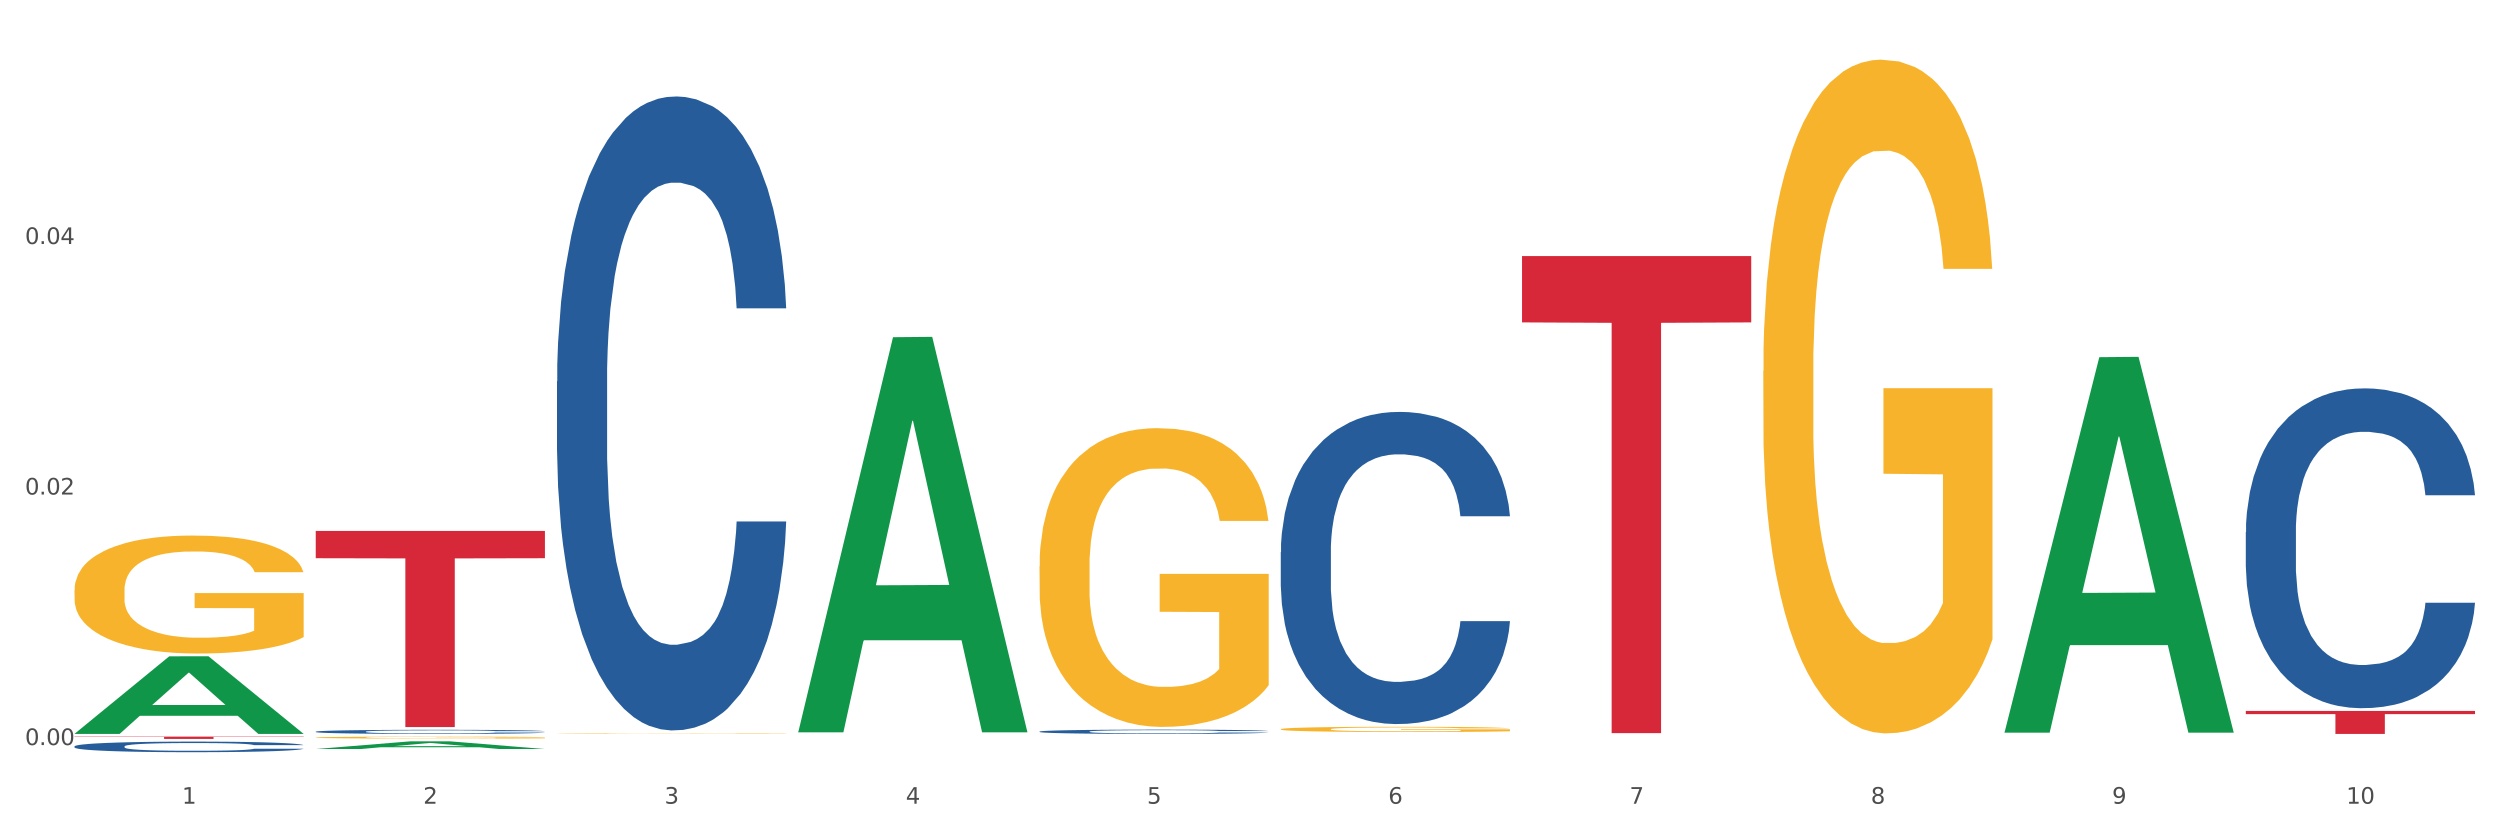
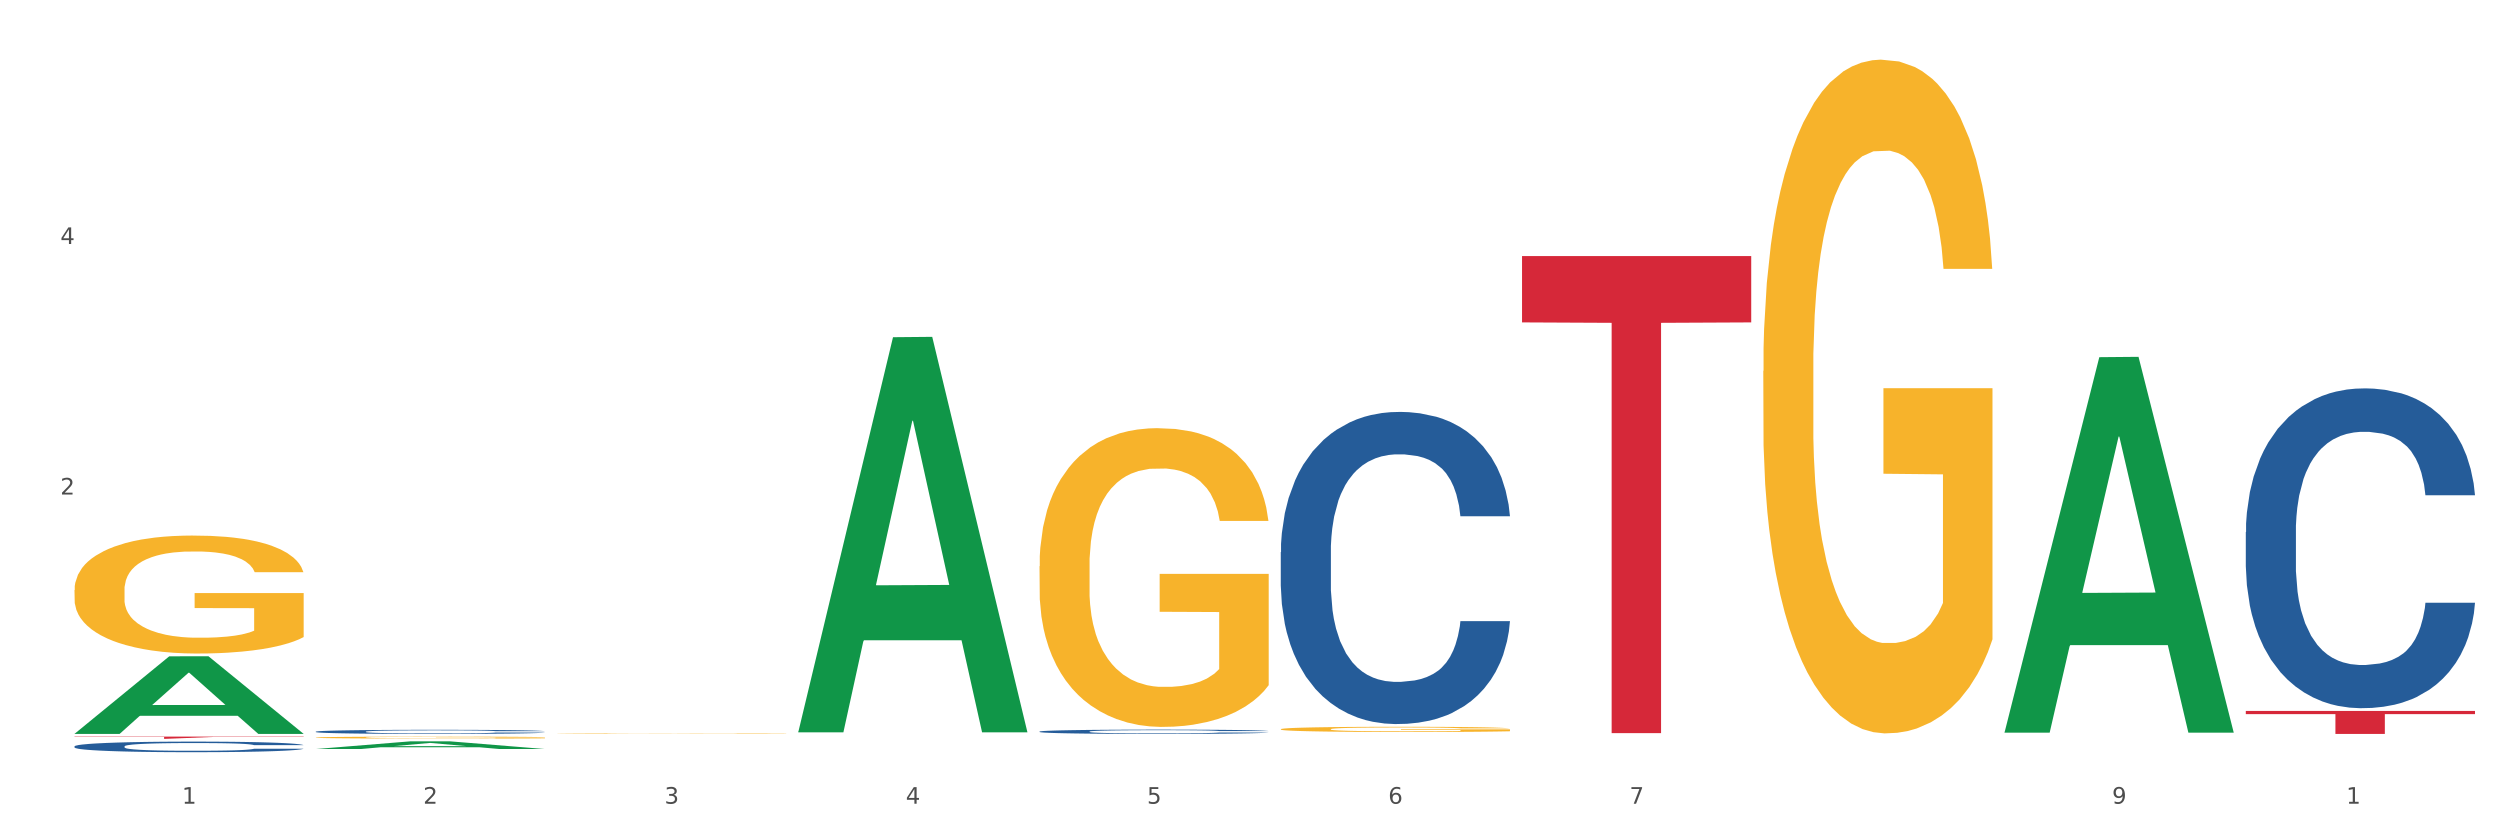
<svg xmlns="http://www.w3.org/2000/svg" xmlns:xlink="http://www.w3.org/1999/xlink" width="1080pt" height="360pt" viewBox="0 0 1080 360" version="1.1">
  <rect x="0" y="0" width="1080" height="360" fill="#333333" stroke="none" />
  <defs>
    <style type="text/css">*{stroke-linejoin: round; stroke-linecap: butt}</style>
  </defs>
  <g id="figure_1">
    <g id="patch_1">
      <path d="M 0 360  L 1080 360  L 1080 0  L 0 0  z " style="fill: #ffffff; stroke: #ffffff; stroke-linejoin: miter" />
    </g>
    <g id="axes_1">
      <g id="matplotlib.axis_1">
        <g id="xtick_1">
          <g id="text_1">
            <g style="fill: #4d4d4d" transform="translate(78.627 347.204) scale(0.096 -0.096)">
              <defs>
                <path id="DejaVuSans-31" d="M 794 531  L 1825 531  L 1825 4091  L 703 3866  L 703 4441  L 1819 4666  L 2450 4666  L 2450 531  L 3481 531  L 3481 0  L 794 0  L 794 531  z " transform="scale(0.016)" />
              </defs>
              <use xlink:href="#DejaVuSans-31" />
            </g>
          </g>
        </g>
        <g id="xtick_2">
          <g id="text_2">
            <g style="fill: #4d4d4d" transform="translate(182.851 347.204) scale(0.096 -0.096)">
              <defs>
                <path id="DejaVuSans-32" d="M 1228 531  L 3431 531  L 3431 0  L 469 0  L 469 531  Q 828 903 1448 1529  Q 2069 2156 2228 2338  Q 2531 2678 2651 2914  Q 2772 3150 2772 3378  Q 2772 3750 2511 3984  Q 2250 4219 1831 4219  Q 1534 4219 1204 4116  Q 875 4013 500 3803  L 500 4441  Q 881 4594 1212 4672  Q 1544 4750 1819 4750  Q 2544 4750 2975 4387  Q 3406 4025 3406 3419  Q 3406 3131 3298 2873  Q 3191 2616 2906 2266  Q 2828 2175 2409 1742  Q 1991 1309 1228 531  z " transform="scale(0.016)" />
              </defs>
              <use xlink:href="#DejaVuSans-32" />
            </g>
          </g>
        </g>
        <g id="xtick_3">
          <g id="text_3">
            <g style="fill: #4d4d4d" transform="translate(287.074 347.204) scale(0.096 -0.096)">
              <defs>
                <path id="DejaVuSans-33" d="M 2597 2516  Q 3050 2419 3304 2112  Q 3559 1806 3559 1356  Q 3559 666 3084 287  Q 2609 -91 1734 -91  Q 1441 -91 1130 -33  Q 819 25 488 141  L 488 750  Q 750 597 1062 519  Q 1375 441 1716 441  Q 2309 441 2620 675  Q 2931 909 2931 1356  Q 2931 1769 2642 2001  Q 2353 2234 1838 2234  L 1294 2234  L 1294 2753  L 1863 2753  Q 2328 2753 2575 2939  Q 2822 3125 2822 3475  Q 2822 3834 2567 4026  Q 2313 4219 1838 4219  Q 1578 4219 1281 4162  Q 984 4106 628 3988  L 628 4550  Q 988 4650 1302 4700  Q 1616 4750 1894 4750  Q 2613 4750 3031 4423  Q 3450 4097 3450 3541  Q 3450 3153 3228 2886  Q 3006 2619 2597 2516  z " transform="scale(0.016)" />
              </defs>
              <use xlink:href="#DejaVuSans-33" />
            </g>
          </g>
        </g>
        <g id="xtick_4">
          <g id="text_4">
            <g style="fill: #4d4d4d" transform="translate(391.298 347.204) scale(0.096 -0.096)">
              <defs>
                <path id="DejaVuSans-34" d="M 2419 4116  L 825 1625  L 2419 1625  L 2419 4116  z M 2253 4666  L 3047 4666  L 3047 1625  L 3713 1625  L 3713 1100  L 3047 1100  L 3047 0  L 2419 0  L 2419 1100  L 313 1100  L 313 1709  L 2253 4666  z " transform="scale(0.016)" />
              </defs>
              <use xlink:href="#DejaVuSans-34" />
            </g>
          </g>
        </g>
        <g id="xtick_5">
          <g id="text_5">
            <g style="fill: #4d4d4d" transform="translate(495.522 347.204) scale(0.096 -0.096)">
              <defs>
                <path id="DejaVuSans-35" d="M 691 4666  L 3169 4666  L 3169 4134  L 1269 4134  L 1269 2991  Q 1406 3038 1543 3061  Q 1681 3084 1819 3084  Q 2600 3084 3056 2656  Q 3513 2228 3513 1497  Q 3513 744 3044 326  Q 2575 -91 1722 -91  Q 1428 -91 1123 -41  Q 819 9 494 109  L 494 744  Q 775 591 1075 516  Q 1375 441 1709 441  Q 2250 441 2565 725  Q 2881 1009 2881 1497  Q 2881 1984 2565 2268  Q 2250 2553 1709 2553  Q 1456 2553 1204 2497  Q 953 2441 691 2322  L 691 4666  z " transform="scale(0.016)" />
              </defs>
              <use xlink:href="#DejaVuSans-35" />
            </g>
          </g>
        </g>
        <g id="xtick_6">
          <g id="text_6">
            <g style="fill: #4d4d4d" transform="translate(599.745 347.204) scale(0.096 -0.096)">
              <defs>
                <path id="DejaVuSans-36" d="M 2113 2584  Q 1688 2584 1439 2293  Q 1191 2003 1191 1497  Q 1191 994 1439 701  Q 1688 409 2113 409  Q 2538 409 2786 701  Q 3034 994 3034 1497  Q 3034 2003 2786 2293  Q 2538 2584 2113 2584  z M 3366 4563  L 3366 3988  Q 3128 4100 2886 4159  Q 2644 4219 2406 4219  Q 1781 4219 1451 3797  Q 1122 3375 1075 2522  Q 1259 2794 1537 2939  Q 1816 3084 2150 3084  Q 2853 3084 3261 2657  Q 3669 2231 3669 1497  Q 3669 778 3244 343  Q 2819 -91 2113 -91  Q 1303 -91 875 529  Q 447 1150 447 2328  Q 447 3434 972 4092  Q 1497 4750 2381 4750  Q 2619 4750 2861 4703  Q 3103 4656 3366 4563  z " transform="scale(0.016)" />
              </defs>
              <use xlink:href="#DejaVuSans-36" />
            </g>
          </g>
        </g>
        <g id="xtick_7">
          <g id="text_7">
            <g style="fill: #4d4d4d" transform="translate(703.969 347.204) scale(0.096 -0.096)">
              <defs>
                <path id="DejaVuSans-37" d="M 525 4666  L 3525 4666  L 3525 4397  L 1831 0  L 1172 0  L 2766 4134  L 525 4134  L 525 4666  z " transform="scale(0.016)" />
              </defs>
              <use xlink:href="#DejaVuSans-37" />
            </g>
          </g>
        </g>
        <g id="xtick_8">
          <g id="text_8">
            <g style="fill: #4d4d4d" transform="translate(808.193 347.204) scale(0.096 -0.096)">
              <defs>
-                 <path id="DejaVuSans-38" d="M 2034 2216  Q 1584 2216 1326 1975  Q 1069 1734 1069 1313  Q 1069 891 1326 650  Q 1584 409 2034 409  Q 2484 409 2743 651  Q 3003 894 3003 1313  Q 3003 1734 2745 1975  Q 2488 2216 2034 2216  z M 1403 2484  Q 997 2584 770 2862  Q 544 3141 544 3541  Q 544 4100 942 4425  Q 1341 4750 2034 4750  Q 2731 4750 3128 4425  Q 3525 4100 3525 3541  Q 3525 3141 3298 2862  Q 3072 2584 2669 2484  Q 3125 2378 3379 2068  Q 3634 1759 3634 1313  Q 3634 634 3220 271  Q 2806 -91 2034 -91  Q 1263 -91 848 271  Q 434 634 434 1313  Q 434 1759 690 2068  Q 947 2378 1403 2484  z M 1172 3481  Q 1172 3119 1398 2916  Q 1625 2713 2034 2713  Q 2441 2713 2670 2916  Q 2900 3119 2900 3481  Q 2900 3844 2670 4047  Q 2441 4250 2034 4250  Q 1625 4250 1398 4047  Q 1172 3844 1172 3481  z " transform="scale(0.016)" />
-               </defs>
+                 </defs>
              <use xlink:href="#DejaVuSans-38" />
            </g>
          </g>
        </g>
        <g id="xtick_9">
          <g id="text_9">
            <g style="fill: #4d4d4d" transform="translate(912.416 347.204) scale(0.096 -0.096)">
              <defs>
                <path id="DejaVuSans-39" d="M 703 97  L 703 672  Q 941 559 1184 500  Q 1428 441 1663 441  Q 2288 441 2617 861  Q 2947 1281 2994 2138  Q 2813 1869 2534 1725  Q 2256 1581 1919 1581  Q 1219 1581 811 2004  Q 403 2428 403 3163  Q 403 3881 828 4315  Q 1253 4750 1959 4750  Q 2769 4750 3195 4129  Q 3622 3509 3622 2328  Q 3622 1225 3098 567  Q 2575 -91 1691 -91  Q 1453 -91 1209 -44  Q 966 3 703 97  z M 1959 2075  Q 2384 2075 2632 2365  Q 2881 2656 2881 3163  Q 2881 3666 2632 3958  Q 2384 4250 1959 4250  Q 1534 4250 1286 3958  Q 1038 3666 1038 3163  Q 1038 2656 1286 2365  Q 1534 2075 1959 2075  z " transform="scale(0.016)" />
              </defs>
              <use xlink:href="#DejaVuSans-39" />
            </g>
          </g>
        </g>
        <g id="xtick_10">
          <g id="text_10">
            <g style="fill: #4d4d4d" transform="translate(1013.586 347.204) scale(0.096 -0.096)">
              <defs>
-                 <path id="DejaVuSans-30" d="M 2034 4250  Q 1547 4250 1301 3770  Q 1056 3291 1056 2328  Q 1056 1369 1301 889  Q 1547 409 2034 409  Q 2525 409 2770 889  Q 3016 1369 3016 2328  Q 3016 3291 2770 3770  Q 2525 4250 2034 4250  z M 2034 4750  Q 2819 4750 3233 4129  Q 3647 3509 3647 2328  Q 3647 1150 3233 529  Q 2819 -91 2034 -91  Q 1250 -91 836 529  Q 422 1150 422 2328  Q 422 3509 836 4129  Q 1250 4750 2034 4750  z " transform="scale(0.016)" />
-               </defs>
+                 </defs>
              <use xlink:href="#DejaVuSans-31" />
              <use xlink:href="#DejaVuSans-30" transform="translate(63.623 0)" />
            </g>
          </g>
        </g>
        <g id="xtick_11" />
        <g id="xtick_12" />
        <g id="xtick_13" />
        <g id="xtick_14" />
        <g id="xtick_15" />
        <g id="xtick_16" />
        <g id="xtick_17" />
        <g id="xtick_18" />
        <g id="xtick_19" />
      </g>
      <g id="matplotlib.axis_2">
        <g id="ytick_1">
          <g id="text_11">
            <g style="fill: #4d4d4d" transform="translate(10.8 321.87) scale(0.096 -0.096)">
              <defs>
-                 <path id="DejaVuSans-2e" d="M 684 794  L 1344 794  L 1344 0  L 684 0  L 684 794  z " transform="scale(0.016)" />
-               </defs>
+                 </defs>
              <use xlink:href="#DejaVuSans-30" />
              <use xlink:href="#DejaVuSans-2e" transform="translate(63.623 0)" />
              <use xlink:href="#DejaVuSans-30" transform="translate(95.41 0)" />
              <use xlink:href="#DejaVuSans-30" transform="translate(159.033 0)" />
            </g>
          </g>
        </g>
        <g id="ytick_2">
          <g id="text_12">
            <g style="fill: #4d4d4d" transform="translate(10.8 213.641) scale(0.096 -0.096)">
              <use xlink:href="#DejaVuSans-30" />
              <use xlink:href="#DejaVuSans-2e" transform="translate(63.623 0)" />
              <use xlink:href="#DejaVuSans-30" transform="translate(95.41 0)" />
              <use xlink:href="#DejaVuSans-32" transform="translate(159.033 0)" />
            </g>
          </g>
        </g>
        <g id="ytick_3">
          <g id="text_13">
            <g style="fill: #4d4d4d" transform="translate(10.8 105.413) scale(0.096 -0.096)">
              <use xlink:href="#DejaVuSans-30" />
              <use xlink:href="#DejaVuSans-2e" transform="translate(63.623 0)" />
              <use xlink:href="#DejaVuSans-30" transform="translate(95.41 0)" />
              <use xlink:href="#DejaVuSans-34" transform="translate(159.033 0)" />
            </g>
          </g>
        </g>
        <g id="ytick_4" />
        <g id="ytick_5" />
        <g id="ytick_6" />
      </g>
      <g id="PolyCollection_1">
        <path d="M 32.175 316.989  L 32.277 316.958  L 73.107 283.53  L 90.051 283.499  L 131.187 317.052  L 111.589 317.052  L 102.709 309.239  L 60.552 309.239  L 60.246 309.365  L 51.671 317.052  L 32.175 317.052  L 32.175 316.989  L 65.86 304.576  L 97.401 304.545  L 81.783 290.65  L 81.579 290.587  L 81.375 290.682  L 65.758 304.545  L 65.86 304.576  L 32.175 316.989  z " clip-path="url(#p2093dda009)" style="fill: #109648" />
        <path d="M 449.069 316.031  L 449.187 316.03  L 449.187 315.982  L 449.538 315.918  L 450.825 315.799  L 452.464 315.71  L 455.272 315.605  L 456.794 315.561  L 458.783 315.511  L 462.88 315.432  L 467.561 315.364  L 470.838 315.327  L 473.296 315.303  L 478.797 315.261  L 481.957 315.242  L 485.234 315.227  L 488.042 315.217  L 492.724 315.205  L 496.469 315.2  L 500.799 315.198  L 504.427 315.2  L 509.226 315.207  L 516.248 315.227  L 518.94 315.239  L 522.568 315.259  L 526.313 315.286  L 529.356 315.313  L 532.867 315.352  L 536.495 315.403  L 540.006 315.467  L 542.464 315.527  L 544.454 315.589  L 546.209 315.666  L 547.497 315.748  L 548.082 315.818  L 526.664 315.818  L 526.079 315.755  L 524.909 315.688  L 523.738 315.642  L 522.451 315.605  L 520.461 315.562  L 518.706 315.535  L 515.78 315.503  L 513.088 315.483  L 510.864 315.471  L 508.173 315.461  L 502.438 315.45  L 498.342 315.45  L 495.767 315.454  L 492.607 315.462  L 489.915 315.474  L 486.755 315.494  L 484.297 315.516  L 481.84 315.545  L 480.435 315.566  L 478.328 315.603  L 476.924 315.633  L 475.051 315.686  L 473.998 315.723  L 472.126 315.82  L 471.306 315.891  L 470.955 315.94  L 470.721 315.994  L 470.721 316.258  L 471.423 316.377  L 472.009 316.428  L 472.945 316.485  L 474.7 316.56  L 477.275 316.632  L 479.967 316.685  L 482.191 316.717  L 484.297 316.741  L 486.404 316.759  L 488.979 316.776  L 491.085 316.787  L 494.245 316.797  L 497.991 316.802  L 500.916 316.802  L 506.885 316.793  L 509.577 316.785  L 512.152 316.773  L 514.961 316.754  L 517.184 316.734  L 518.472 316.719  L 520.578 316.687  L 522.217 316.653  L 523.621 316.614  L 524.558 316.58  L 525.611 316.529  L 526.43 316.472  L 526.664 316.441  L 548.082 316.441  L 547.614 316.502  L 546.795 316.561  L 545.156 316.641  L 543.869 316.687  L 541.879 316.743  L 539.772 316.79  L 536.846 316.842  L 534.155 316.881  L 531.346 316.915  L 528.303 316.946  L 522.802 316.988  L 520.813 317  L 516.599 317.02  L 513.322 317.032  L 508.524 317.044  L 503.608 317.051  L 498.459 317.052  L 493.894 317.049  L 488.862 317.039  L 485.702 317.029  L 482.191 317.013  L 478.094 316.99  L 474.232 316.961  L 470.604 316.927  L 467.21 316.888  L 464.05 316.844  L 459.954 316.771  L 456.911 316.7  L 454.687 316.634  L 453.166 316.578  L 451.644 316.507  L 450.825 316.458  L 449.538 316.339  L 449.069 316.229  L 449.069 316.031  z " clip-path="url(#p2093dda009)" style="fill: #255c99" />
        <path d="M 553.293 238.535  L 553.41 238.412  L 553.41 234.963  L 553.761 230.283  L 555.049 221.662  L 556.687 215.135  L 559.496 207.499  L 561.017 204.297  L 563.007 200.725  L 567.103 194.936  L 571.785 190.01  L 575.062 187.301  L 577.52 185.576  L 583.02 182.497  L 586.18 181.143  L 589.457 180.034  L 592.266 179.295  L 596.948 178.433  L 600.693 178.064  L 605.023 177.941  L 608.651 178.064  L 613.45 178.556  L 620.472 180.034  L 623.164 180.896  L 626.792 182.374  L 630.537 184.345  L 633.58 186.315  L 637.091 189.148  L 640.719 192.843  L 644.23 197.523  L 646.688 201.833  L 648.677 206.39  L 650.433 211.932  L 651.72 217.967  L 652.306 223.017  L 630.888 223.017  L 630.303 218.46  L 629.132 213.534  L 627.962 210.208  L 626.675 207.499  L 624.685 204.42  L 622.929 202.449  L 620.004 200.109  L 617.312 198.631  L 615.088 197.769  L 612.396 197.03  L 606.661 196.291  L 602.565 196.291  L 599.99 196.538  L 596.83 197.153  L 594.139 198.015  L 590.979 199.493  L 588.521 201.094  L 586.063 203.188  L 584.659 204.666  L 582.552 207.376  L 581.148 209.592  L 579.275 213.41  L 578.222 216.12  L 576.349 223.14  L 575.53 228.313  L 575.179 231.884  L 574.945 235.825  L 574.945 255.038  L 575.647 263.659  L 576.232 267.354  L 577.168 271.542  L 578.924 276.961  L 581.499 282.256  L 584.191 286.074  L 586.414 288.414  L 588.521 290.139  L 590.628 291.493  L 593.202 292.725  L 595.309 293.464  L 598.469 294.203  L 602.214 294.572  L 605.14 294.572  L 611.109 293.956  L 613.801 293.341  L 616.375 292.479  L 619.184 291.124  L 621.408 289.646  L 622.695 288.537  L 624.802 286.197  L 626.441 283.734  L 627.845 280.902  L 628.781 278.438  L 629.835 274.744  L 630.654 270.556  L 630.888 268.339  L 652.306 268.339  L 651.837 272.773  L 651.018 277.084  L 649.38 282.872  L 648.092 286.197  L 646.103 290.262  L 643.996 293.71  L 641.07 297.528  L 638.378 300.361  L 635.569 302.824  L 632.526 305.041  L 627.026 308.12  L 625.036 308.982  L 620.823 310.46  L 617.546 311.322  L 612.747 312.184  L 607.832 312.677  L 602.682 312.8  L 598.118 312.554  L 593.085 311.815  L 589.925 311.076  L 586.414 309.967  L 582.318 308.243  L 578.456 306.149  L 574.828 303.686  L 571.434 300.853  L 568.274 297.651  L 564.177 292.355  L 561.135 287.183  L 558.911 282.38  L 557.389 278.315  L 555.868 273.143  L 555.049 269.571  L 553.761 260.95  L 553.293 252.944  L 553.293 238.535  z " clip-path="url(#p2093dda009)" style="fill: #255c99" />
        <path d="M 970.188 229.858  L 970.305 229.732  L 970.305 226.198  L 970.656 221.403  L 971.943 212.571  L 973.582 205.883  L 976.39 198.059  L 977.912 194.779  L 979.902 191.119  L 983.998 185.189  L 988.679 180.141  L 991.956 177.365  L 994.414 175.599  L 999.915 172.444  L 1003.075 171.056  L 1006.352 169.92  L 1009.161 169.163  L 1013.842 168.28  L 1017.587 167.901  L 1021.917 167.775  L 1025.546 167.901  L 1030.344 168.406  L 1037.366 169.92  L 1040.058 170.804  L 1043.686 172.318  L 1047.431 174.337  L 1050.474 176.356  L 1053.985 179.258  L 1057.613 183.043  L 1061.125 187.838  L 1063.582 192.255  L 1065.572 196.924  L 1067.327 202.602  L 1068.615 208.785  L 1069.2 213.959  L 1047.782 213.959  L 1047.197 209.29  L 1046.027 204.242  L 1044.857 200.835  L 1043.569 198.059  L 1041.58 194.905  L 1039.824 192.886  L 1036.898 190.488  L 1034.206 188.974  L 1031.983 188.091  L 1029.291 187.334  L 1023.556 186.577  L 1019.46 186.577  L 1016.885 186.829  L 1013.725 187.46  L 1011.033 188.343  L 1007.873 189.857  L 1005.415 191.498  L 1002.958 193.643  L 1001.553 195.157  L 999.447 197.933  L 998.042 200.205  L 996.17 204.116  L 995.116 206.892  L 993.244 214.085  L 992.424 219.384  L 992.073 223.044  L 991.839 227.082  L 991.839 246.766  L 992.541 255.599  L 993.127 259.385  L 994.063 263.675  L 995.818 269.227  L 998.393 274.653  L 1001.085 278.565  L 1003.309 280.962  L 1005.415 282.729  L 1007.522 284.117  L 1010.097 285.379  L 1012.203 286.136  L 1015.363 286.893  L 1019.109 287.271  L 1022.035 287.271  L 1028.003 286.641  L 1030.695 286.01  L 1033.27 285.126  L 1036.079 283.738  L 1038.303 282.224  L 1039.59 281.088  L 1041.697 278.691  L 1043.335 276.167  L 1044.739 273.265  L 1045.676 270.741  L 1046.729 266.956  L 1047.548 262.666  L 1047.782 260.394  L 1069.2 260.394  L 1068.732 264.937  L 1067.913 269.353  L 1066.274 275.284  L 1064.987 278.691  L 1062.997 282.855  L 1060.89 286.388  L 1057.965 290.3  L 1055.273 293.202  L 1052.464 295.726  L 1049.421 297.997  L 1043.92 301.152  L 1041.931 302.035  L 1037.717 303.549  L 1034.44 304.433  L 1029.642 305.316  L 1024.726 305.821  L 1019.577 305.947  L 1015.012 305.694  L 1009.98 304.937  L 1006.82 304.18  L 1003.309 303.044  L 999.212 301.278  L 995.35 299.133  L 991.722 296.609  L 988.328 293.707  L 985.168 290.426  L 981.072 285  L 978.029 279.7  L 975.805 274.779  L 974.284 270.615  L 972.762 265.315  L 971.943 261.656  L 970.656 252.823  L 970.188 244.621  L 970.188 229.858  z " clip-path="url(#p2093dda009)" style="fill: #255c99" />
        <path d="M 32.175 322.431  L 32.292 322.427  L 32.292 322.31  L 32.643 322.151  L 33.931 321.859  L 35.569 321.638  L 38.378 321.379  L 39.899 321.27  L 41.889 321.149  L 45.985 320.953  L 50.667 320.786  L 53.944 320.694  L 56.401 320.635  L 61.902 320.531  L 65.062 320.485  L 68.339 320.447  L 71.148 320.422  L 75.829 320.393  L 79.575 320.38  L 83.905 320.376  L 87.533 320.38  L 92.331 320.397  L 99.354 320.447  L 102.045 320.477  L 105.674 320.527  L 109.419 320.593  L 112.462 320.66  L 115.973 320.756  L 119.601 320.882  L 123.112 321.04  L 125.57 321.187  L 127.559 321.341  L 129.315 321.529  L 130.602 321.734  L 131.187 321.905  L 109.77 321.905  L 109.185 321.75  L 108.014 321.583  L 106.844 321.471  L 105.557 321.379  L 103.567 321.274  L 101.811 321.207  L 98.886 321.128  L 96.194 321.078  L 93.97 321.049  L 91.278 321.024  L 85.543 320.999  L 81.447 320.999  L 78.872 321.007  L 75.712 321.028  L 73.021 321.057  L 69.861 321.107  L 67.403 321.161  L 64.945 321.232  L 63.541 321.283  L 61.434 321.374  L 60.03 321.45  L 58.157 321.579  L 57.104 321.671  L 55.231 321.909  L 54.412 322.084  L 54.061 322.206  L 53.827 322.339  L 53.827 322.991  L 54.529 323.283  L 55.114 323.408  L 56.05 323.55  L 57.806 323.734  L 60.381 323.914  L 63.072 324.043  L 65.296 324.123  L 67.403 324.181  L 69.509 324.227  L 72.084 324.269  L 74.191 324.294  L 77.351 324.319  L 81.096 324.331  L 84.022 324.331  L 89.991 324.311  L 92.683 324.29  L 95.257 324.26  L 98.066 324.214  L 100.29 324.164  L 101.577 324.127  L 103.684 324.047  L 105.322 323.964  L 106.727 323.868  L 107.663 323.784  L 108.717 323.659  L 109.536 323.517  L 109.77 323.442  L 131.187 323.442  L 130.719 323.592  L 129.9 323.738  L 128.262 323.935  L 126.974 324.047  L 124.985 324.185  L 122.878 324.302  L 119.952 324.432  L 117.26 324.528  L 114.451 324.611  L 111.408 324.686  L 105.908 324.791  L 103.918 324.82  L 99.705 324.87  L 96.428 324.899  L 91.629 324.929  L 86.714 324.945  L 81.564 324.95  L 77 324.941  L 71.967 324.916  L 68.807 324.891  L 65.296 324.853  L 61.2 324.795  L 57.338 324.724  L 53.71 324.64  L 50.316 324.544  L 47.156 324.436  L 43.059 324.256  L 40.016 324.081  L 37.793 323.918  L 36.271 323.78  L 34.75 323.605  L 33.931 323.484  L 32.643 323.191  L 32.175 322.92  L 32.175 322.431  z " clip-path="url(#p2093dda009)" style="fill: #255c99" />
-         <path d="M 32.175 318.222  L 131.187 318.222  L 131.187 318.359  L 92.239 318.36  L 92.239 319.206  L 70.888 319.206  L 70.888 318.36  L 32.175 318.359  L 32.175 318.223  L 32.175 318.222  z " clip-path="url(#p2093dda009)" style="fill: #d62839" />
+         <path d="M 32.175 318.222  L 131.187 318.222  L 131.187 318.359  L 92.239 318.36  L 70.888 319.206  L 70.888 318.36  L 32.175 318.359  L 32.175 318.223  L 32.175 318.222  z " clip-path="url(#p2093dda009)" style="fill: #d62839" />
        <path d="M 32.175 254.912  L 32.292 254.865  L 32.292 253.19  L 32.526 251.747  L 33.695 248.255  L 35.448 245.369  L 36.734 243.833  L 38.02 242.577  L 39.54 241.32  L 41.41 240.016  L 44.8 238.108  L 46.904 237.13  L 49.476 236.106  L 54.152 234.617  L 57.542 233.779  L 61.049 233.081  L 66.777 232.243  L 70.517 231.871  L 74.492 231.591  L 79.285 231.405  L 82.909 231.358  L 90.858 231.498  L 97.638 231.917  L 100.911 232.243  L 105.119 232.801  L 107.34 233.174  L 110.964 233.919  L 114.705 234.896  L 117.277 235.734  L 121.134 237.317  L 124.057 238.899  L 126.745 240.854  L 128.148 242.204  L 129.2 243.461  L 130.135 244.904  L 131.071 247.185  L 110.029 247.185  L 109.211 245.556  L 107.925 244.02  L 106.054 242.53  L 104.418 241.599  L 101.612 240.435  L 99.041 239.691  L 96.352 239.132  L 93.079 238.667  L 90.507 238.434  L 86.883 238.248  L 79.752 238.294  L 74.96 238.667  L 71.686 239.132  L 69.582 239.551  L 67.712 240.016  L 65.608 240.668  L 63.153 241.646  L 61.399 242.53  L 59.646 243.647  L 58.243 244.764  L 56.957 246.068  L 55.905 247.464  L 55.087 248.907  L 54.386 250.676  L 53.801 253.609  L 53.801 259.986  L 54.035 261.429  L 54.619 263.337  L 55.321 264.78  L 56.49 266.502  L 57.542 267.666  L 59.529 269.342  L 61.75 270.738  L 63.504 271.623  L 65.257 272.367  L 68.296 273.392  L 71.686 274.229  L 74.609 274.741  L 78.583 275.207  L 81.272 275.393  L 83.61 275.486  L 89.338 275.486  L 93.429 275.347  L 97.988 275.021  L 101.495 274.602  L 104.418 274.09  L 107.691 273.252  L 109.795 272.461  L 109.795 262.732  L 84.078 262.685  L 84.078 256.215  L 131.187 256.215  L 131.187 275.207  L 129.2 276.184  L 126.979 277.069  L 124.641 277.86  L 121.134 278.838  L 116.926 279.769  L 113.185 280.42  L 109.211 280.979  L 104.535 281.491  L 98.456 281.956  L 94.715 282.143  L 90.039 282.282  L 84.545 282.329  L 79.752 282.236  L 75.076 282.003  L 70.167 281.584  L 65.374 280.979  L 61.75 280.374  L 58.126 279.629  L 54.269 278.651  L 51.229 277.721  L 48.891 276.883  L 46.32 275.812  L 43.514 274.416  L 41.41 273.159  L 39.54 271.855  L 37.552 270.18  L 36.15 268.737  L 34.747 266.921  L 33.928 265.571  L 32.993 263.477  L 32.292 260.544  L 32.175 254.912  z " clip-path="url(#p2093dda009)" style="fill: #f7b32b" />
-         <path d="M 136.399 229.377  L 235.411 229.377  L 235.411 241.151  L 196.463 241.231  L 196.463 314.106  L 175.112 314.106  L 175.112 241.231  L 136.399 241.151  L 136.399 229.456  L 136.399 229.377  z " clip-path="url(#p2093dda009)" style="fill: #d62839" />
        <path d="M 657.517 110.635  L 756.529 110.635  L 756.529 139.274  L 717.581 139.467  L 717.581 316.714  L 696.23 316.714  L 696.23 139.467  L 657.517 139.274  L 657.517 110.829  L 657.517 110.635  z " clip-path="url(#p2093dda009)" style="fill: #d62839" />
        <path d="M 970.188 307.117  L 1069.2 307.117  L 1069.2 308.497  L 1030.252 308.507  L 1030.252 317.052  L 1008.901 317.052  L 1008.901 308.507  L 970.188 308.497  L 970.188 307.126  L 970.188 307.117  z " clip-path="url(#p2093dda009)" style="fill: #d62839" />
-         <path d="M 240.622 164.729  L 240.739 164.479  L 240.739 157.476  L 241.09 147.971  L 242.378 130.462  L 244.016 117.205  L 246.825 101.697  L 248.347 95.194  L 250.336 87.94  L 254.432 76.184  L 259.114 66.179  L 262.391 60.676  L 264.849 57.174  L 270.349 50.921  L 273.509 48.17  L 276.786 45.918  L 279.595 44.418  L 284.277 42.667  L 288.022 41.916  L 292.352 41.666  L 295.98 41.916  L 300.779 42.917  L 307.801 45.918  L 310.493 47.669  L 314.121 50.671  L 317.866 54.673  L 320.909 58.675  L 324.42 64.428  L 328.048 71.932  L 331.559 81.437  L 334.017 90.191  L 336.007 99.446  L 337.762 110.702  L 339.049 122.958  L 339.635 133.213  L 318.217 133.213  L 317.632 123.958  L 316.462 113.953  L 315.291 107.2  L 314.004 101.697  L 312.014 95.444  L 310.259 91.442  L 307.333 86.689  L 304.641 83.688  L 302.417 81.937  L 299.725 80.436  L 293.991 78.935  L 289.894 78.935  L 287.32 79.436  L 284.16 80.686  L 281.468 82.437  L 278.308 85.439  L 275.85 88.69  L 273.392 92.942  L 271.988 95.944  L 269.881 101.447  L 268.477 105.949  L 266.604 113.703  L 265.551 119.206  L 263.678 133.463  L 262.859 143.969  L 262.508 151.222  L 262.274 159.226  L 262.274 198.246  L 262.976 215.755  L 263.561 223.259  L 264.498 231.764  L 266.253 242.769  L 268.828 253.525  L 271.52 261.279  L 273.743 266.031  L 275.85 269.533  L 277.957 272.284  L 280.532 274.786  L 282.638 276.286  L 285.798 277.787  L 289.543 278.538  L 292.469 278.538  L 298.438 277.287  L 301.13 276.036  L 303.705 274.285  L 306.513 271.534  L 308.737 268.532  L 310.025 266.281  L 312.131 261.529  L 313.77 256.526  L 315.174 250.773  L 316.11 245.771  L 317.164 238.267  L 317.983 229.763  L 318.217 225.26  L 339.635 225.26  L 339.167 234.265  L 338.347 243.019  L 336.709 254.775  L 335.421 261.529  L 333.432 269.783  L 331.325 276.787  L 328.399 284.541  L 325.707 290.294  L 322.899 295.296  L 319.856 299.798  L 314.355 306.052  L 312.365 307.803  L 308.152 310.804  L 304.875 312.555  L 300.077 314.306  L 295.161 315.306  L 290.011 315.557  L 285.447 315.056  L 280.414 313.555  L 277.254 312.055  L 273.743 309.804  L 269.647 306.302  L 265.785 302.05  L 262.157 297.047  L 258.763 291.294  L 255.603 284.791  L 251.507 274.035  L 248.464 263.53  L 246.24 253.775  L 244.718 245.521  L 243.197 235.015  L 242.378 227.762  L 241.09 210.253  L 240.622 193.994  L 240.622 164.729  z " clip-path="url(#p2093dda009)" style="fill: #255c99" />
        <path d="M 761.74 160.265  L 761.857 159.999  L 761.857 150.43  L 762.091 142.189  L 763.26 122.253  L 765.013 105.772  L 766.299 97  L 767.585 89.822  L 769.105 82.645  L 770.975 75.202  L 774.365 64.304  L 776.469 58.721  L 779.041 52.873  L 783.717 44.367  L 787.107 39.582  L 790.614 35.595  L 796.342 30.81  L 800.083 28.684  L 804.057 27.089  L 808.85 26.025  L 812.474 25.759  L 820.423 26.557  L 827.203 28.949  L 830.476 30.81  L 834.685 34  L 836.906 36.127  L 840.529 40.38  L 844.27 45.962  L 846.842 50.747  L 850.7 59.785  L 853.622 68.823  L 856.311 79.987  L 857.713 87.696  L 858.766 94.873  L 859.701 103.114  L 860.636 116.139  L 839.594 116.139  L 838.776 106.835  L 837.49 98.063  L 835.62 89.557  L 833.983 84.24  L 831.178 77.595  L 828.606 73.342  L 825.917 70.152  L 822.644 67.493  L 820.072 66.164  L 816.448 65.101  L 809.318 65.367  L 804.525 67.493  L 801.252 70.152  L 799.148 72.544  L 797.277 75.202  L 795.173 78.924  L 792.718 84.506  L 790.965 89.557  L 789.211 95.936  L 787.809 102.316  L 786.523 109.759  L 785.471 117.734  L 784.652 125.974  L 783.951 136.075  L 783.366 152.822  L 783.366 189.24  L 783.6 197.48  L 784.185 208.379  L 784.886 216.619  L 786.055 226.455  L 787.107 233.1  L 789.094 242.67  L 791.315 250.644  L 793.069 255.695  L 794.822 259.948  L 797.862 265.796  L 801.252 270.581  L 804.174 273.505  L 808.149 276.163  L 810.837 277.227  L 813.175 277.758  L 818.903 277.758  L 822.995 276.961  L 827.554 275.1  L 831.061 272.708  L 833.983 269.784  L 837.256 264.999  L 839.36 260.48  L 839.36 204.923  L 813.643 204.657  L 813.643 167.708  L 860.753 167.708  L 860.753 276.163  L 858.766 281.746  L 856.544 286.796  L 854.206 291.315  L 850.7 296.897  L 846.491 302.214  L 842.751 305.935  L 838.776 309.125  L 834.1 312.049  L 828.021 314.707  L 824.281 315.771  L 819.605 316.568  L 814.111 316.834  L 809.318 316.302  L 804.642 314.973  L 799.732 312.581  L 794.939 309.125  L 791.315 305.669  L 787.692 301.416  L 783.834 295.834  L 780.795 290.518  L 778.457 285.733  L 775.885 279.619  L 773.079 271.644  L 770.975 264.467  L 769.105 257.024  L 767.118 247.455  L 765.715 239.214  L 764.312 228.847  L 763.494 221.138  L 762.559 209.176  L 761.857 192.43  L 761.74 160.265  z " clip-path="url(#p2093dda009)" style="fill: #f7b32b" />
        <path d="M 136.399 316.074  L 136.516 316.072  L 136.516 316.027  L 136.867 315.965  L 138.154 315.852  L 139.793 315.766  L 142.602 315.665  L 144.123 315.623  L 146.113 315.576  L 150.209 315.5  L 154.89 315.435  L 158.167 315.399  L 160.625 315.376  L 166.126 315.336  L 169.286 315.318  L 172.563 315.303  L 175.372 315.293  L 180.053 315.282  L 183.798 315.277  L 188.129 315.276  L 191.757 315.277  L 196.555 315.284  L 203.577 315.303  L 206.269 315.315  L 209.897 315.334  L 213.642 315.36  L 216.685 315.386  L 220.196 315.423  L 223.824 315.472  L 227.336 315.534  L 229.793 315.59  L 231.783 315.65  L 233.538 315.723  L 234.826 315.803  L 235.411 315.869  L 213.993 315.869  L 213.408 315.809  L 212.238 315.745  L 211.068 315.701  L 209.78 315.665  L 207.791 315.624  L 206.035 315.599  L 203.109 315.568  L 200.417 315.548  L 198.194 315.537  L 195.502 315.527  L 189.767 315.517  L 185.671 315.517  L 183.096 315.521  L 179.936 315.529  L 177.244 315.54  L 174.084 315.56  L 171.626 315.581  L 169.169 315.608  L 167.764 315.628  L 165.658 315.663  L 164.253 315.693  L 162.381 315.743  L 161.327 315.779  L 159.455 315.871  L 158.635 315.939  L 158.284 315.986  L 158.05 316.038  L 158.05 316.291  L 158.752 316.405  L 159.338 316.454  L 160.274 316.509  L 162.029 316.58  L 164.604 316.65  L 167.296 316.7  L 169.52 316.731  L 171.626 316.754  L 173.733 316.772  L 176.308 316.788  L 178.415 316.798  L 181.575 316.807  L 185.32 316.812  L 188.246 316.812  L 194.214 316.804  L 196.906 316.796  L 199.481 316.785  L 202.29 316.767  L 204.514 316.747  L 205.801 316.733  L 207.908 316.702  L 209.546 316.669  L 210.951 316.632  L 211.887 316.6  L 212.94 316.551  L 213.759 316.496  L 213.993 316.467  L 235.411 316.467  L 234.943 316.525  L 234.124 316.582  L 232.485 316.658  L 231.198 316.702  L 229.208 316.755  L 227.102 316.801  L 224.176 316.851  L 221.484 316.889  L 218.675 316.921  L 215.632 316.95  L 210.131 316.991  L 208.142 317.002  L 203.928 317.022  L 200.651 317.033  L 195.853 317.044  L 190.937 317.051  L 185.788 317.052  L 181.223 317.049  L 176.191 317.039  L 173.031 317.03  L 169.52 317.015  L 165.424 316.992  L 161.561 316.965  L 157.933 316.932  L 154.539 316.895  L 151.379 316.853  L 147.283 316.783  L 144.24 316.715  L 142.016 316.652  L 140.495 316.598  L 138.973 316.53  L 138.154 316.483  L 136.867 316.369  L 136.399 316.264  L 136.399 316.074  z " clip-path="url(#p2093dda009)" style="fill: #255c99" />
        <path d="M 136.399 323.574  L 136.501 323.571  L 177.331 320.252  L 194.275 320.249  L 235.411 323.58  L 215.813 323.58  L 206.932 322.805  L 164.775 322.805  L 164.469 322.817  L 155.895 323.58  L 136.399 323.58  L 136.399 323.574  L 170.083 322.342  L 201.624 322.338  L 186.007 320.959  L 185.803 320.953  L 185.599 320.962  L 169.981 322.338  L 170.083 322.342  L 136.399 323.574  z " clip-path="url(#p2093dda009)" style="fill: #109648" />
        <path d="M 344.846 316.06  L 344.948 315.9  L 385.778 145.674  L 402.722 145.514  L 443.858 316.381  L 424.26 316.381  L 415.379 276.592  L 373.223 276.592  L 372.916 277.234  L 364.342 316.381  L 344.846 316.381  L 344.846 316.06  L 378.53 252.848  L 410.072 252.687  L 394.454 181.934  L 394.25 181.613  L 394.046 182.094  L 378.428 252.687  L 378.53 252.848  L 344.846 316.06  z " clip-path="url(#p2093dda009)" style="fill: #109648" />
        <path d="M 865.964 316.199  L 866.066 316.046  L 906.896 154.302  L 923.84 154.15  L 964.976 316.504  L 945.378 316.504  L 936.498 278.697  L 894.341 278.697  L 894.034 279.307  L 885.46 316.504  L 865.964 316.504  L 865.964 316.199  L 899.649 256.135  L 931.19 255.983  L 915.572 188.755  L 915.368 188.45  L 915.164 188.907  L 899.547 255.983  L 899.649 256.135  L 865.964 316.199  z " clip-path="url(#p2093dda009)" style="fill: #109648" />
        <path d="M 449.069 244.603  L 449.186 244.485  L 449.186 240.242  L 449.42 236.588  L 450.589 227.748  L 452.343 220.44  L 453.628 216.551  L 454.914 213.368  L 456.434 210.186  L 458.304 206.885  L 461.694 202.053  L 463.799 199.577  L 466.37 196.984  L 471.046 193.212  L 474.436 191.091  L 477.943 189.323  L 483.671 187.201  L 487.412 186.258  L 491.386 185.551  L 496.179 185.079  L 499.803 184.962  L 507.752 185.315  L 514.532 186.376  L 517.805 187.201  L 522.014 188.616  L 524.235 189.558  L 527.859 191.444  L 531.599 193.92  L 534.171 196.041  L 538.029 200.049  L 540.951 204.056  L 543.64 209.007  L 545.043 212.425  L 546.095 215.608  L 547.03 219.261  L 547.965 225.037  L 526.923 225.037  L 526.105 220.912  L 524.819 217.022  L 522.949 213.25  L 521.312 210.893  L 518.507 207.946  L 515.935 206.06  L 513.246 204.646  L 509.973 203.467  L 507.401 202.878  L 503.778 202.406  L 496.647 202.524  L 491.854 203.467  L 488.581 204.646  L 486.477 205.707  L 484.606 206.885  L 482.502 208.535  L 480.047 211.011  L 478.294 213.25  L 476.54 216.079  L 475.138 218.908  L 473.852 222.208  L 472.8 225.744  L 471.981 229.398  L 471.28 233.877  L 470.696 241.303  L 470.696 257.451  L 470.929 261.105  L 471.514 265.938  L 472.215 269.592  L 473.384 273.953  L 474.436 276.9  L 476.424 281.143  L 478.645 284.679  L 480.398 286.918  L 482.152 288.804  L 485.191 291.397  L 488.581 293.519  L 491.503 294.816  L 495.478 295.994  L 498.167 296.466  L 500.505 296.702  L 506.232 296.702  L 510.324 296.348  L 514.883 295.523  L 518.39 294.462  L 521.312 293.165  L 524.585 291.044  L 526.69 289.04  L 526.69 264.405  L 500.972 264.288  L 500.972 247.904  L 548.082 247.904  L 548.082 295.994  L 546.095 298.47  L 543.874 300.709  L 541.536 302.713  L 538.029 305.188  L 533.82 307.545  L 530.08 309.196  L 526.105 310.61  L 521.429 311.907  L 515.351 313.085  L 511.61 313.557  L 506.934 313.91  L 501.44 314.028  L 496.647 313.793  L 491.971 313.203  L 487.061 312.142  L 482.268 310.61  L 478.645 309.078  L 475.021 307.192  L 471.163 304.717  L 468.124 302.359  L 465.786 300.238  L 463.214 297.527  L 460.409 293.991  L 458.304 290.808  L 456.434 287.508  L 454.447 283.264  L 453.044 279.61  L 451.641 275.014  L 450.823 271.595  L 449.888 266.291  L 449.186 258.866  L 449.069 244.603  z " clip-path="url(#p2093dda009)" style="fill: #f7b32b" />
        <path d="M 240.622 316.829  L 240.739 316.829  L 240.739 316.821  L 240.973 316.815  L 242.142 316.8  L 243.895 316.787  L 245.181 316.781  L 246.467 316.775  L 247.987 316.77  L 249.857 316.764  L 253.247 316.756  L 255.351 316.751  L 257.923 316.747  L 262.599 316.741  L 265.989 316.737  L 269.496 316.734  L 275.224 316.73  L 278.965 316.729  L 282.939 316.727  L 287.732 316.727  L 291.356 316.726  L 299.305 316.727  L 306.085 316.729  L 309.358 316.73  L 313.566 316.733  L 315.788 316.734  L 319.411 316.738  L 323.152 316.742  L 325.724 316.745  L 329.581 316.752  L 332.504 316.759  L 335.193 316.768  L 336.595 316.774  L 337.647 316.779  L 338.583 316.785  L 339.518 316.795  L 318.476 316.795  L 317.658 316.788  L 316.372 316.781  L 314.502 316.775  L 312.865 316.771  L 310.06 316.766  L 307.488 316.763  L 304.799 316.76  L 301.526 316.758  L 298.954 316.757  L 295.33 316.756  L 288.2 316.757  L 283.407 316.758  L 280.134 316.76  L 278.03 316.762  L 276.159 316.764  L 274.055 316.767  L 271.6 316.771  L 269.847 316.775  L 268.093 316.78  L 266.69 316.785  L 265.405 316.79  L 264.352 316.796  L 263.534 316.803  L 262.833 316.81  L 262.248 316.823  L 262.248 316.851  L 262.482 316.857  L 263.067 316.866  L 263.768 316.872  L 264.937 316.879  L 265.989 316.884  L 267.976 316.892  L 270.197 316.898  L 271.951 316.902  L 273.704 316.905  L 276.744 316.909  L 280.134 316.913  L 283.056 316.915  L 287.031 316.917  L 289.719 316.918  L 292.057 316.918  L 297.785 316.918  L 301.877 316.918  L 306.436 316.916  L 309.943 316.915  L 312.865 316.912  L 316.138 316.909  L 318.242 316.905  L 318.242 316.863  L 292.525 316.863  L 292.525 316.835  L 339.635 316.835  L 339.635 316.917  L 337.647 316.922  L 335.426 316.925  L 333.088 316.929  L 329.581 316.933  L 325.373 316.937  L 321.632 316.94  L 317.658 316.942  L 312.982 316.945  L 306.903 316.947  L 303.163 316.947  L 298.487 316.948  L 292.992 316.948  L 288.2 316.948  L 283.524 316.947  L 278.614 316.945  L 273.821 316.942  L 270.197 316.94  L 266.574 316.937  L 262.716 316.932  L 259.677 316.928  L 257.339 316.925  L 254.767 316.92  L 251.961 316.914  L 249.857 316.908  L 247.987 316.903  L 246 316.895  L 244.597 316.889  L 243.194 316.881  L 242.376 316.875  L 241.441 316.866  L 240.739 316.853  L 240.622 316.829  z " clip-path="url(#p2093dda009)" style="fill: #f7b32b" />
        <path d="M 136.399 318.618  L 136.516 318.617  L 136.516 318.589  L 136.749 318.565  L 137.918 318.506  L 139.672 318.458  L 140.958 318.432  L 142.244 318.411  L 143.763 318.39  L 145.634 318.368  L 149.024 318.336  L 151.128 318.319  L 153.699 318.302  L 158.375 318.277  L 161.765 318.263  L 165.272 318.251  L 171 318.237  L 174.741 318.231  L 178.716 318.226  L 183.508 318.223  L 187.132 318.222  L 195.081 318.225  L 201.861 318.232  L 205.135 318.237  L 209.343 318.247  L 211.564 318.253  L 215.188 318.265  L 218.928 318.282  L 221.5 318.296  L 225.358 318.322  L 228.28 318.349  L 230.969 318.382  L 232.372 318.405  L 233.424 318.426  L 234.359 318.45  L 235.294 318.488  L 214.253 318.488  L 213.434 318.461  L 212.148 318.435  L 210.278 318.41  L 208.641 318.394  L 205.836 318.375  L 203.264 318.362  L 200.576 318.353  L 197.302 318.345  L 194.731 318.341  L 191.107 318.338  L 183.976 318.339  L 179.183 318.345  L 175.91 318.353  L 173.806 318.36  L 171.936 318.368  L 169.831 318.379  L 167.377 318.395  L 165.623 318.41  L 163.87 318.429  L 162.467 318.448  L 161.181 318.47  L 160.129 318.493  L 159.311 318.517  L 158.609 318.547  L 158.025 318.596  L 158.025 318.703  L 158.259 318.728  L 158.843 318.76  L 159.544 318.784  L 160.713 318.813  L 161.765 318.833  L 163.753 318.861  L 165.974 318.884  L 167.727 318.899  L 169.481 318.912  L 172.52 318.929  L 175.91 318.943  L 178.833 318.952  L 182.807 318.959  L 185.496 318.962  L 187.834 318.964  L 193.562 318.964  L 197.653 318.962  L 202.212 318.956  L 205.719 318.949  L 208.641 318.941  L 211.915 318.926  L 214.019 318.913  L 214.019 318.75  L 188.301 318.749  L 188.301 318.64  L 235.411 318.64  L 235.411 318.959  L 233.424 318.976  L 231.203 318.991  L 228.865 319.004  L 225.358 319.02  L 221.15 319.036  L 217.409 319.047  L 213.434 319.056  L 208.758 319.065  L 202.68 319.073  L 198.939 319.076  L 194.263 319.078  L 188.769 319.079  L 183.976 319.077  L 179.3 319.074  L 174.39 319.067  L 169.598 319.056  L 165.974 319.046  L 162.35 319.034  L 158.492 319.017  L 155.453 319.002  L 153.115 318.987  L 150.543 318.969  L 147.738 318.946  L 145.634 318.925  L 143.763 318.903  L 141.776 318.875  L 140.373 318.851  L 138.97 318.82  L 138.152 318.797  L 137.217 318.762  L 136.516 318.713  L 136.399 318.618  z " clip-path="url(#p2093dda009)" style="fill: #f7b32b" />
        <path d="M 553.293 315.012  L 553.41 315.01  L 553.41 314.936  L 553.644 314.872  L 554.813 314.717  L 556.566 314.59  L 557.852 314.522  L 559.138 314.466  L 560.658 314.41  L 562.528 314.353  L 565.918 314.268  L 568.022 314.225  L 570.594 314.18  L 575.27 314.114  L 578.66 314.077  L 582.167 314.046  L 587.895 314.009  L 591.636 313.992  L 595.61 313.98  L 600.403 313.972  L 604.027 313.97  L 611.976 313.976  L 618.756 313.994  L 622.029 314.009  L 626.237 314.034  L 628.458 314.05  L 632.082 314.083  L 635.823 314.126  L 638.395 314.163  L 642.252 314.233  L 645.175 314.303  L 647.863 314.39  L 649.266 314.45  L 650.318 314.505  L 651.253 314.569  L 652.189 314.67  L 631.147 314.67  L 630.329 314.598  L 629.043 314.53  L 627.173 314.464  L 625.536 314.423  L 622.73 314.371  L 620.159 314.338  L 617.47 314.314  L 614.197 314.293  L 611.625 314.283  L 608.001 314.275  L 600.87 314.277  L 596.078 314.293  L 592.805 314.314  L 590.7 314.332  L 588.83 314.353  L 586.726 314.382  L 584.271 314.425  L 582.518 314.464  L 580.764 314.513  L 579.361 314.563  L 578.075 314.621  L 577.023 314.682  L 576.205 314.746  L 575.504 314.824  L 574.919 314.954  L 574.919 315.236  L 575.153 315.3  L 575.737 315.385  L 576.439 315.449  L 577.608 315.525  L 578.66 315.576  L 580.647 315.65  L 582.868 315.712  L 584.622 315.751  L 586.375 315.784  L 589.415 315.83  L 592.805 315.867  L 595.727 315.889  L 599.702 315.91  L 602.39 315.918  L 604.728 315.922  L 610.456 315.922  L 614.548 315.916  L 619.107 315.902  L 622.613 315.883  L 625.536 315.86  L 628.809 315.823  L 630.913 315.788  L 630.913 315.358  L 605.196 315.356  L 605.196 315.07  L 652.306 315.07  L 652.306 315.91  L 650.318 315.953  L 648.097 315.992  L 645.759 316.027  L 642.252 316.071  L 638.044 316.112  L 634.303 316.141  L 630.329 316.165  L 625.653 316.188  L 619.574 316.209  L 615.833 316.217  L 611.158 316.223  L 605.663 316.225  L 600.87 316.221  L 596.195 316.211  L 591.285 316.192  L 586.492 316.165  L 582.868 316.139  L 579.244 316.106  L 575.387 316.062  L 572.347 316.021  L 570.009 315.984  L 567.438 315.937  L 564.632 315.875  L 562.528 315.819  L 560.658 315.762  L 558.67 315.687  L 557.268 315.624  L 555.865 315.543  L 555.047 315.484  L 554.111 315.391  L 553.41 315.261  L 553.293 315.012  z " clip-path="url(#p2093dda009)" style="fill: #f7b32b" />
      </g>
    </g>
  </g>
  <defs>
    <clipPath id="p2093dda009">
      <rect x="32.175" y="10.8" width="1037.025" height="329.109" />
    </clipPath>
  </defs>
</svg>